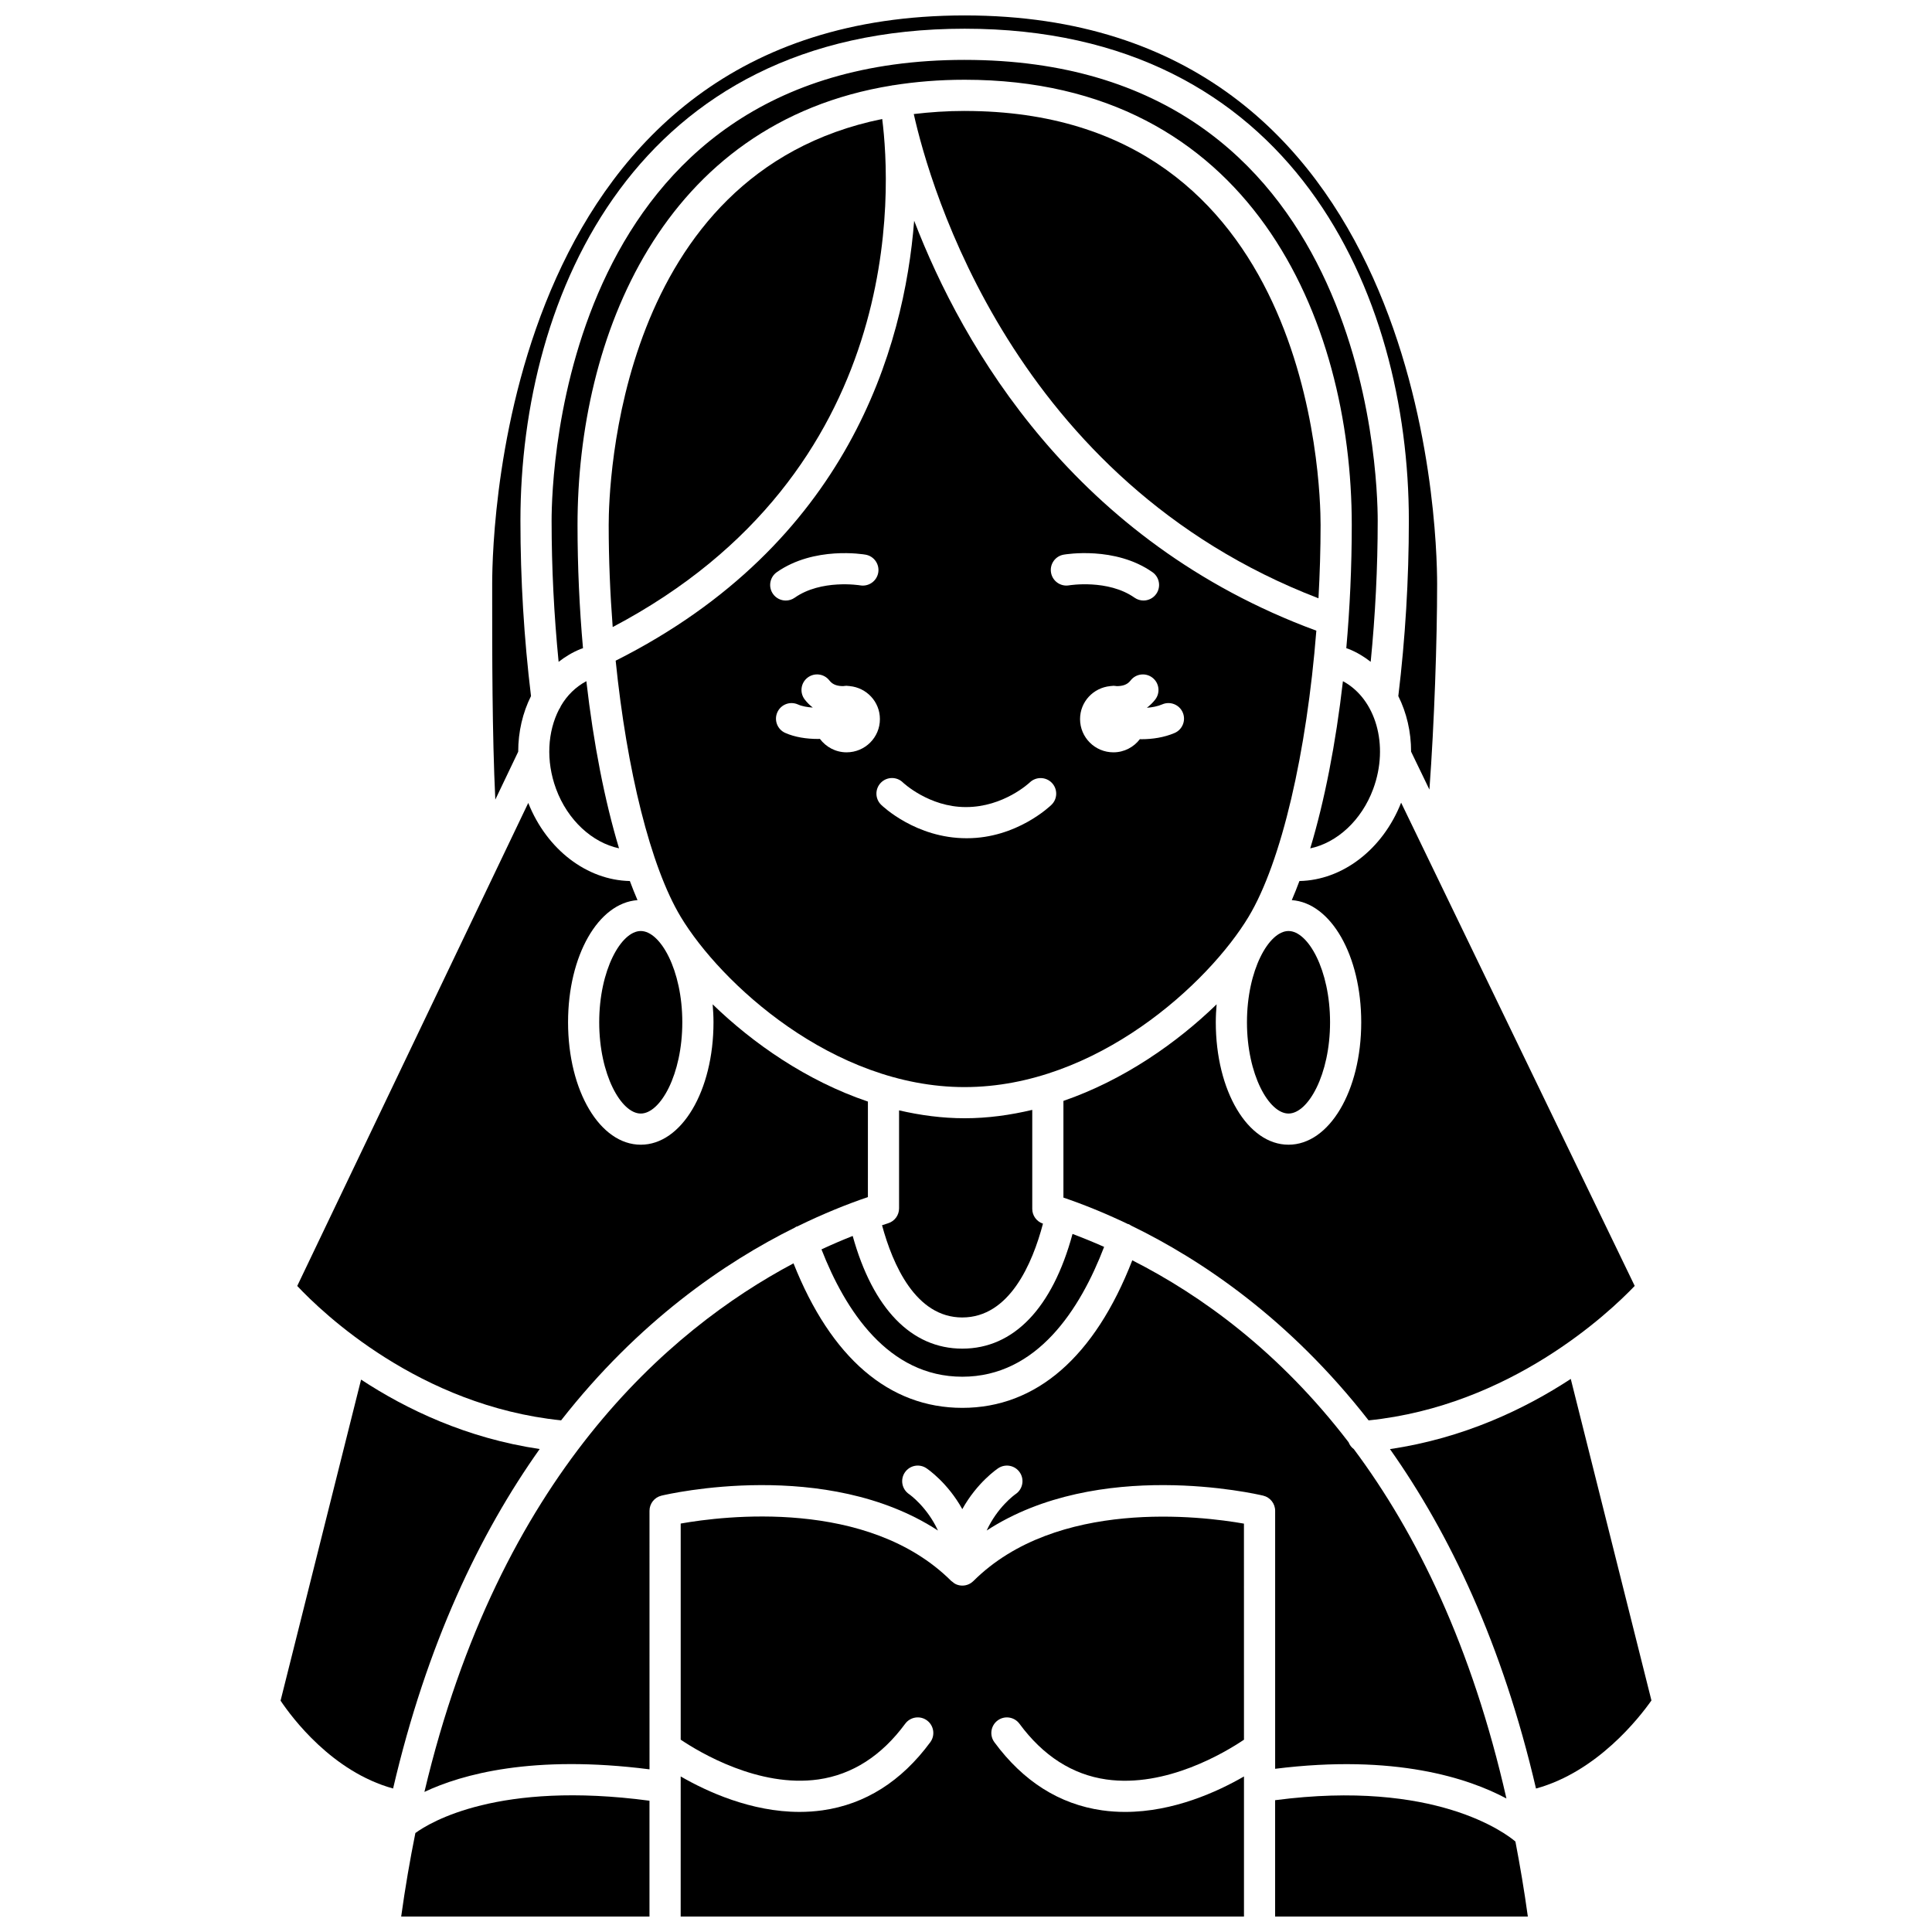
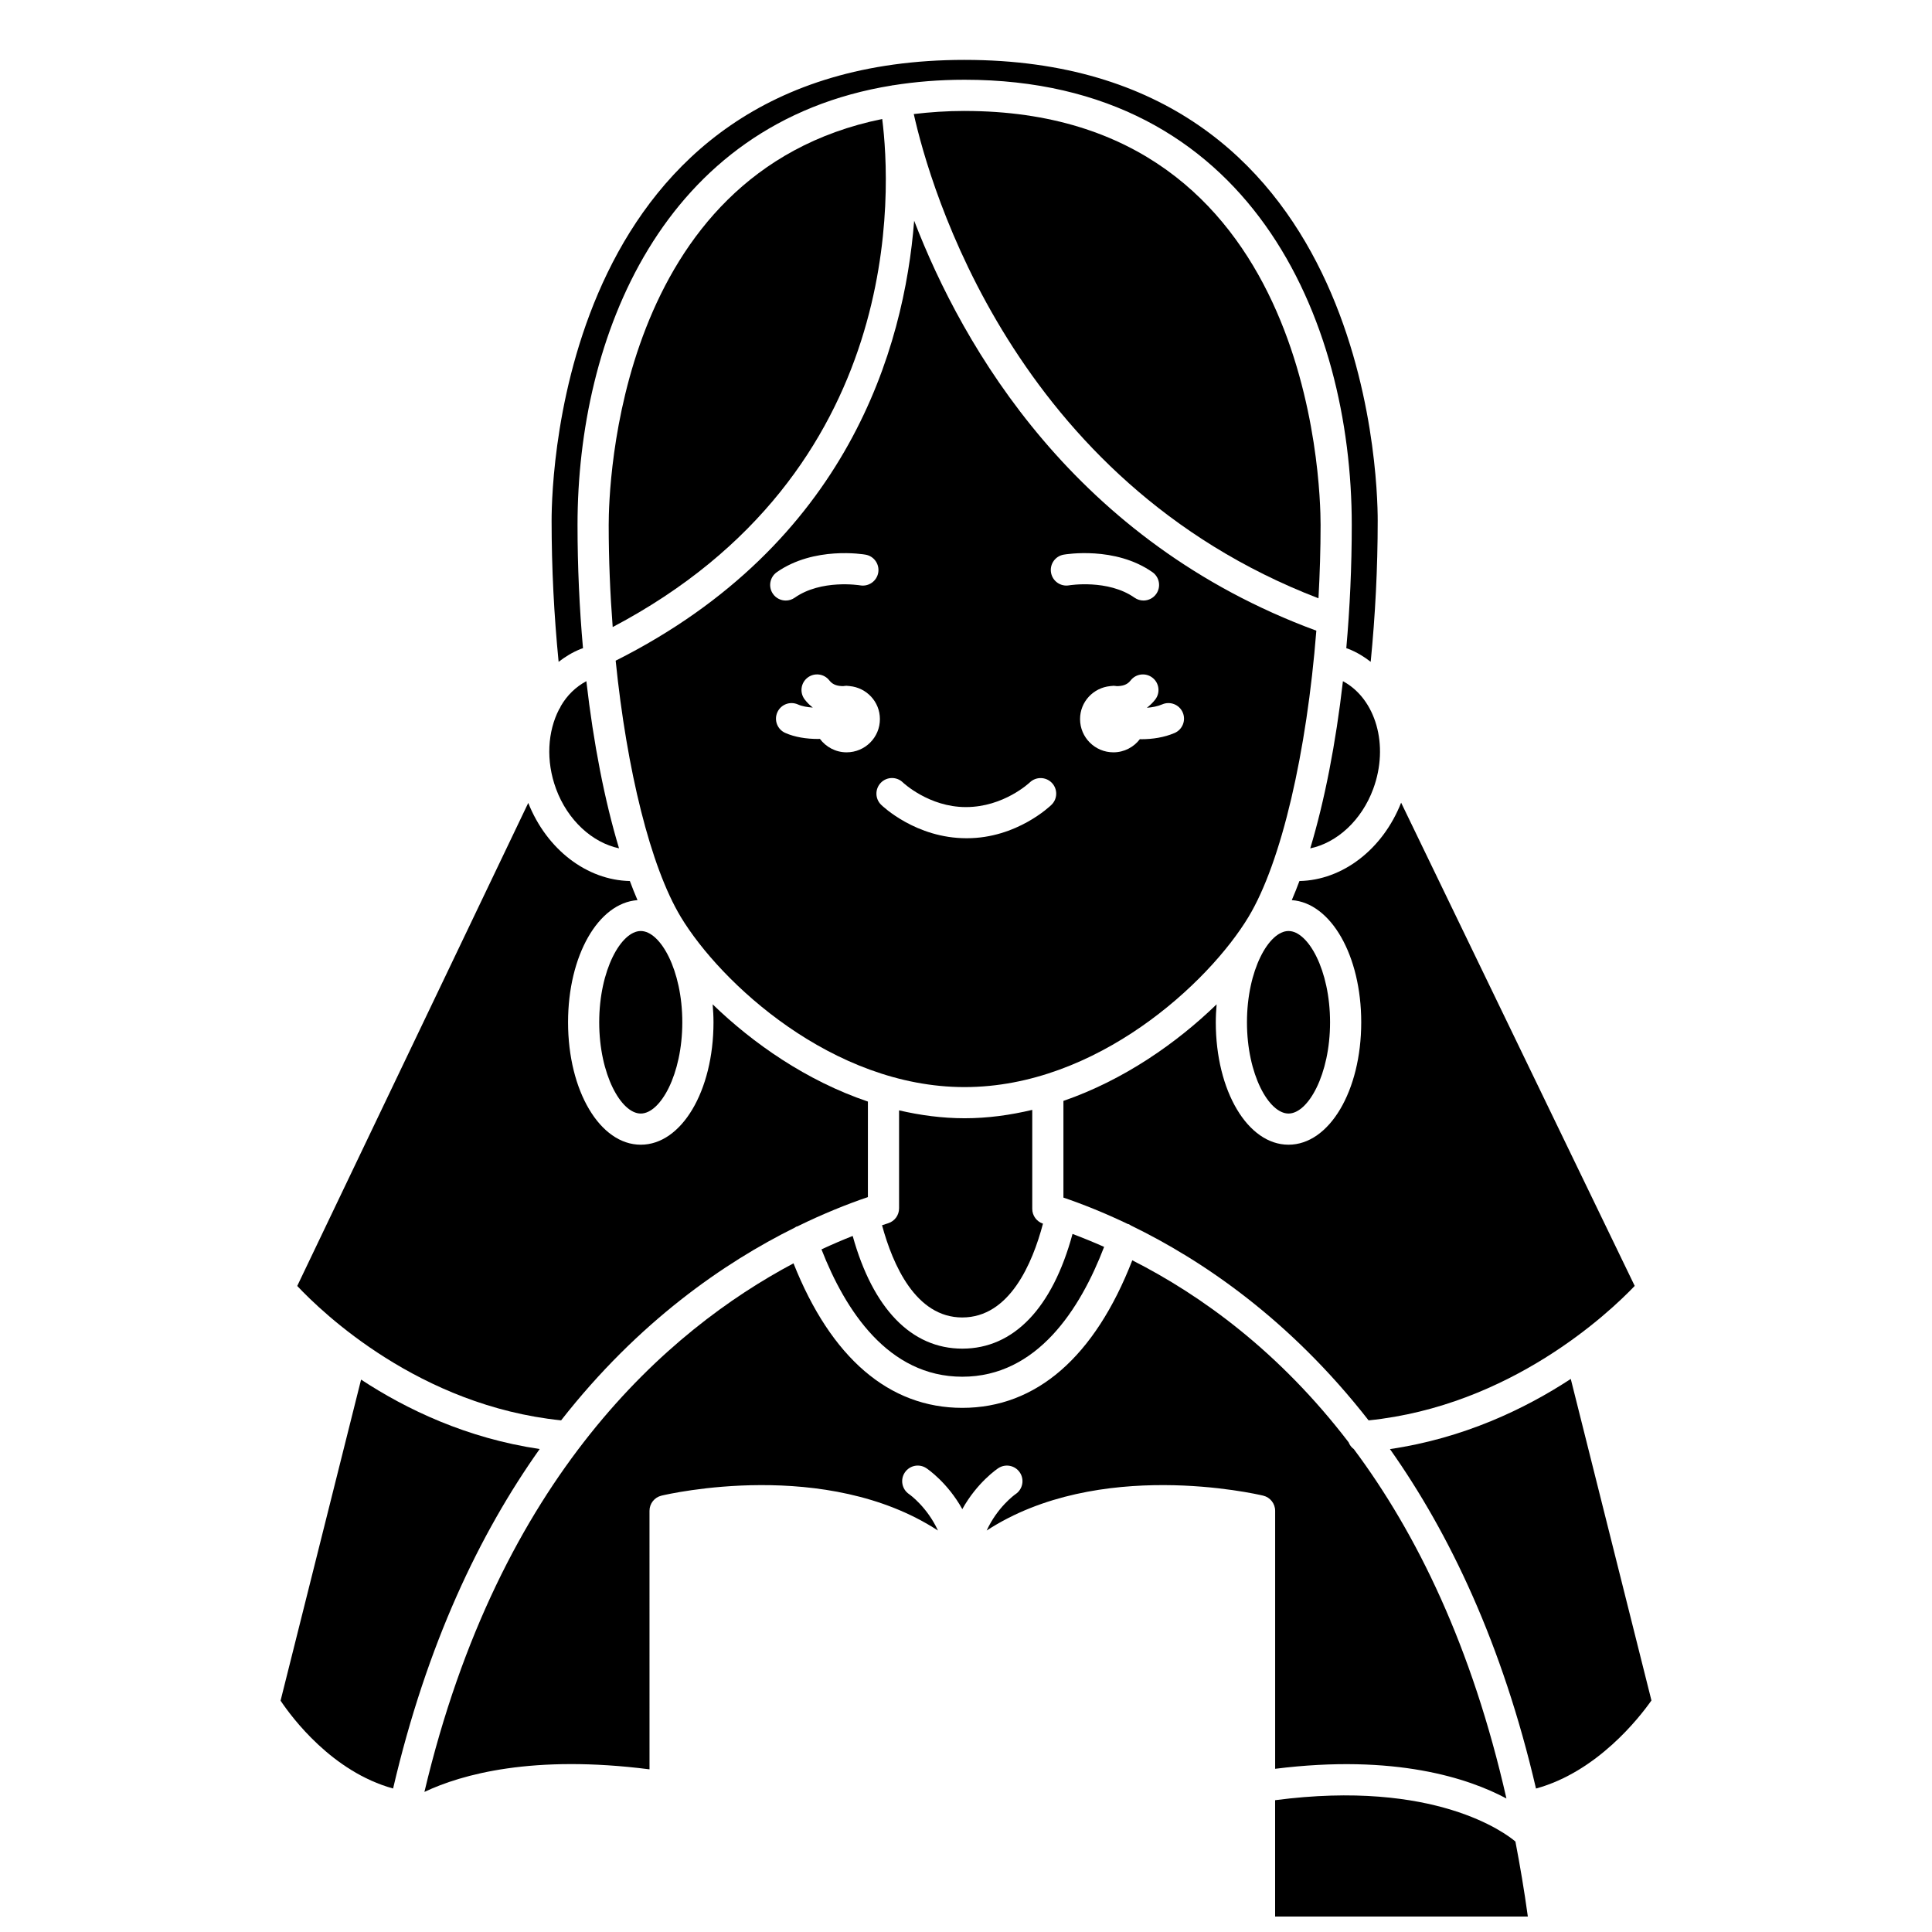
<svg xmlns="http://www.w3.org/2000/svg" width="800px" height="800px" version="1.1" viewBox="144 144 512 512">
  <defs>
    <clipPath id="d">
-       <path d="m324 545h150v106.9h-150z" />
-     </clipPath>
+       </clipPath>
    <clipPath id="c">
      <path d="m481 619h68v32.902h-68z" />
    </clipPath>
    <clipPath id="b">
      <path d="m250 619h67v32.902h-67z" />
    </clipPath>
    <clipPath id="a">
      <path d="m274 148.09h251v207.91h-251z" />
    </clipPath>
  </defs>
  <path d="m305.31 283.11c0 9.094 0.379 18.188 1.059 27.066 77.934-41.062 73.77-116.17 71.426-134.64-70.238 14.312-72.484 97.316-72.484 107.57z" />
  <path d="m291.36 353.06c3.074 8.328 9.613 14.25 16.688 15.754-3.785-12.566-6.766-27.766-8.656-44.297-2.793 1.496-5.09 3.727-6.734 6.547-0.145 0.312-0.273 0.633-0.488 0.898-3.023 5.848-3.57 13.621-0.809 21.098z" />
  <path d="m485.47 439.1c5.199 0 11.008-10.34 11.008-24.184s-5.809-24.188-11.008-24.188c-5.199 0-11.012 10.344-11.012 24.188s5.812 24.184 11.012 24.184z" />
  <path d="m399.64 159.87c-106.39 0-109.46 109.63-109.46 122.13 0 12.523 0.645 25.059 1.859 37.398 1.773-1.387 3.723-2.566 5.867-3.418 0.191-0.074 0.402-0.133 0.594-0.203-0.945-10.598-1.449-21.598-1.449-32.664 0-49.535 22.273-106.62 83.371-116.47 0.039-0.008 0.066-0.031 0.102-0.043 0.055-0.008 0.098 0.012 0.152 0.004 5.953-0.945 12.258-1.469 18.965-1.469 75.723 0 102.59 63.551 102.59 117.97 0 11.07-0.504 22.074-1.449 32.668 0.195 0.07 0.41 0.129 0.598 0.203 2.148 0.852 4.094 2.027 5.867 3.414 1.215-12.336 1.859-24.867 1.859-37.398 0-12.492-3.07-122.12-109.46-122.12z" />
  <path d="m361.7 475.1c6.305 16.16 17.68 33.746 37.324 33.746 19.859 0 31.281-17.965 37.578-34.41-2.871-1.273-5.672-2.414-8.371-3.434-5.32 19.645-15.586 30.402-29.207 30.402-13.477 0-23.688-10.566-29.051-29.863-2.613 1.027-5.379 2.211-8.273 3.559z" />
  <path d="m313.81 390.73c-5.199 0-11.012 10.344-11.012 24.188s5.816 24.184 11.012 24.184c5.199 0 11.008-10.34 11.008-24.184 0.004-13.84-5.809-24.188-11.008-24.188z" />
  <path d="m399.64 432.09c35.023 0 64.73-27.668 75.234-45.109 8.75-14.535 15.43-43.641 17.969-75.844-64.039-23.59-93.684-75.129-106.58-108.64-2.644 33.707-17.523 85.617-79.105 116.59 2.949 28.977 9.23 54.559 17.25 67.895 10.504 17.441 40.211 45.109 75.234 45.109zm57.805-99.258c0.895 2.098-0.082 4.527-2.176 5.422-2.762 1.176-5.852 1.645-8.773 1.645-0.141 0-0.273-0.02-0.414-0.02-1.613 2.113-4.141 3.496-7.012 3.496-4.887 0-8.844-3.949-8.844-8.816 0-4.582 3.523-8.309 8.012-8.734 0.062-0.004 0.105-0.031 0.168-0.031 0.016 0 0.086 0.004 0.129 0.004 0.184-0.012 0.355-0.055 0.535-0.055 0.305 0 0.594 0.059 0.891 0.09 1.375-0.008 2.715-0.277 3.652-1.492 1.391-1.809 3.981-2.144 5.789-0.75 1.809 1.391 2.144 3.984 0.75 5.789-0.656 0.852-1.406 1.566-2.219 2.188 1.398-0.105 2.82-0.363 4.094-0.91 2.078-0.895 4.527 0.074 5.418 2.176zm-31.562-41.844c0.551-0.098 13.641-2.297 23.531 4.648 1.863 1.309 2.316 3.887 1.004 5.754-0.801 1.145-2.086 1.754-3.383 1.754-0.816 0-1.645-0.242-2.371-0.75-7.047-4.957-17.27-3.289-17.363-3.269-2.242 0.383-4.379-1.125-4.766-3.367-0.391-2.242 1.105-4.375 3.348-4.769zm-42.617 60.363c0.098 0.098 6.941 6.531 16.664 6.531h0.086c9.973 0 16.816-6.461 16.887-6.531 1.641-1.57 4.246-1.531 5.836 0.098 1.582 1.637 1.551 4.231-0.074 5.82-0.371 0.363-9.227 8.871-22.422 8.871h-0.117c-13.387 0-22.25-8.508-22.621-8.871-1.633-1.594-1.66-4.207-0.066-5.84 1.586-1.625 4.195-1.66 5.828-0.078zm-14.914-7.977c-2.902 0-5.461-1.414-7.07-3.566-0.172 0.004-0.34 0.023-0.512 0.023-3 0-6.106-0.457-8.68-1.605-2.082-0.93-3.019-3.371-2.09-5.449 0.926-2.086 3.356-3.019 5.449-2.094 1.105 0.496 2.512 0.734 3.949 0.828-0.781-0.605-1.5-1.309-2.137-2.137-1.391-1.809-1.059-4.398 0.75-5.789 1.809-1.391 4.394-1.059 5.789 0.75 0.938 1.215 2.269 1.484 3.644 1.492 0.297-0.027 0.586-0.09 0.891-0.09 0.188 0 0.355 0.043 0.535 0.055 0.043 0 0.113-0.004 0.129-0.004 0.062 0 0.113 0.031 0.172 0.031 4.488 0.426 8.012 4.148 8.012 8.734 0.02 4.871-3.945 8.82-8.832 8.82zm-18.5-47.734c9.887-6.941 22.98-4.746 23.531-4.648 2.246 0.391 3.746 2.535 3.356 4.781-0.402 2.242-2.535 3.734-4.773 3.356-0.227-0.039-10.352-1.656-17.359 3.269-0.723 0.508-1.551 0.75-2.371 0.75-1.297 0-2.582-0.609-3.383-1.754-1.316-1.867-0.859-4.441 1-5.754z" />
  <path d="m399.64 173.4c-4.746 0-9.199 0.32-13.48 0.824 4.219 18.922 26.355 97.234 107.25 128.33 0.352-6.43 0.559-12.934 0.559-19.438 0-11.227-2.644-109.71-94.332-109.71z" />
  <path d="m507.92 353.06c4.281-11.609 0.633-23.895-8.031-28.539-1.891 16.531-4.871 31.738-8.66 44.305 7.098-1.488 13.617-7.426 16.691-15.766z" />
  <path d="m399.02 493.14c12.492 0 18.574-14.242 21.379-24.859-1.691-0.559-2.84-2.133-2.84-3.914v-26.238c-5.785 1.375-11.766 2.219-17.918 2.219-5.965 0-11.758-0.793-17.379-2.09v25.977c0 1.801-1.164 3.394-2.883 3.934-0.52 0.164-1.086 0.359-1.629 0.535 2.832 10.445 8.918 24.438 21.27 24.438z" />
  <g clip-path="url(#d)">
-     <path d="m401.95 563-0.004 0.004c-0.008 0.008-0.023 0.012-0.031 0.02-0.375 0.367-0.812 0.66-1.305 0.863-1.008 0.418-2.148 0.418-3.156 0-0.43-0.176-0.801-0.453-1.145-0.762-0.059-0.055-0.137-0.07-0.195-0.129-22.117-22.047-60.488-17.238-71.723-15.238v57.273c4.938 3.32 20.656 12.777 36.48 10.539 9.004-1.289 16.746-6.254 23.02-14.766 1.352-1.832 3.945-2.227 5.769-0.875 1.836 1.355 2.231 3.941 0.875 5.773-7.648 10.379-17.254 16.449-28.547 18.051-2.047 0.289-4.09 0.422-6.098 0.422-12.828 0-24.527-5.371-31.5-9.398l-0.004 37.125h149.28v-37.121c-6.977 4.027-18.676 9.398-31.5 9.398-2.012 0-4.043-0.133-6.098-0.422-11.293-1.598-20.902-7.668-28.547-18.051-1.355-1.836-0.961-4.422 0.875-5.773 1.824-1.352 4.418-0.957 5.769 0.875 6.277 8.516 14.02 13.48 23.02 14.766 15.844 2.258 31.543-7.207 36.48-10.535l-0.008-57.262c-11.23-1.984-49.641-6.766-71.707 15.223z" />
-   </g>
+     </g>
  <path d="m481.92 612.75c31.766-3.984 51.273 2.504 61.301 7.871-9.121-40.207-23.754-70.227-40.445-92.594-0.629-0.461-1.102-1.074-1.387-1.82-18.305-23.914-38.91-38.871-57.32-48.215-9.949 25.594-25.449 39.105-45.047 39.105-19.387 0-34.781-13.227-44.734-38.301-33.152 17.609-77.984 56.328-97.812 140.08 9.902-4.676 28.773-9.938 59.652-5.984l-0.004-68.512c0-1.91 1.309-3.57 3.172-4.019 1.957-0.465 43.652-10.062 73.273 9.246-2.863-6.207-7.387-9.465-7.668-9.656-1.879-1.281-2.383-3.84-1.113-5.727 1.27-1.887 3.809-2.402 5.703-1.141 0.352 0.23 5.637 3.832 9.531 10.855 3.894-7.023 9.18-10.621 9.531-10.855 1.906-1.258 4.465-0.746 5.727 1.156 1.258 1.891 0.746 4.449-1.141 5.715-0.316 0.219-4.816 3.473-7.664 9.652 29.621-19.309 71.32-9.711 73.281-9.246 1.859 0.441 3.172 2.106 3.172 4.019v68.371z" />
  <g clip-path="url(#c)">
    <path d="m481.92 621.07v30.832h66.973c-0.945-6.887-2.066-13.477-3.293-19.875-2.512-2.148-21.316-16.523-63.68-10.957z" />
  </g>
  <path d="m560.27 509.43c-12.156 7.961-28.371 15.715-47.918 18.594 15.812 22.375 29.789 51.656 38.703 89.957 16.223-4.438 27.391-18.793 30.594-23.34z" />
  <g clip-path="url(#b)">
-     <path d="m254.08 629.77c-1.426 7.082-2.699 14.43-3.762 22.129h65.801v-30.688c-39.934-5.328-58.117 5.688-62.039 8.559z" />
-   </g>
+     </g>
  <path d="m443.12 468.42c0.234 0.082 0.406 0.242 0.617 0.363 18.762 9.102 42.051 24.824 62.957 51.633 37.602-3.852 63.695-28.484 70.523-35.637l-61.902-128.06c-4.914 12.438-15.574 20.539-26.953 20.762-0.656 1.762-1.332 3.453-2.023 5.062 10.383 0.742 18.402 14.672 18.402 32.375 0 18.191-8.465 32.441-19.27 32.441-10.809 0-19.273-14.25-19.273-32.441 0-1.629 0.09-3.203 0.223-4.762-10.492 10.168-24.516 20.039-40.602 25.594v25.625c4.981 1.691 10.785 3.992 17.109 7.019 0.062 0.016 0.125 0 0.191 0.023z" />
  <g clip-path="url(#a)">
-     <path d="m281.33 343.21c0-5.297 1.195-10.359 3.391-14.742-1.848-15.25-2.801-30.871-2.801-46.469 0-60.148 30.832-130.39 117.72-130.39s117.72 70.238 117.72 130.39c0 15.609-0.949 31.234-2.793 46.473 2.191 4.379 3.387 9.434 3.387 14.727l4.856 10.047c1.297-17.645 2.043-39.465 2.043-54.477 0-15.418-3.512-150.68-125.21-150.68s-125.21 135.26-125.21 150.68v3.457c-0.004 14.516-0.012 36.379 0.828 53.68z" />
-   </g>
+     </g>
  <path d="m292.7 520.41c20.496-26.191 43.297-41.848 61.918-51.074 0.172-0.09 0.305-0.23 0.496-0.297 0.059-0.02 0.113-0.008 0.168-0.023 6.953-3.406 13.316-5.938 18.719-7.777l0.004-25.312c-16.312-5.516-30.531-15.484-41.145-25.77 0.133 1.559 0.223 3.133 0.223 4.762 0 18.191-8.465 32.441-19.27 32.441-10.809 0-19.273-14.25-19.273-32.441 0-17.699 8.02-31.629 18.402-32.375-0.695-1.609-1.367-3.301-2.023-5.062-11.355-0.227-21.996-8.301-26.926-20.699l-61.223 128.01c6.691 7.125 32.363 31.754 69.93 35.617z" />
  <path d="m239.69 509.61-21.336 85.082c3.016 4.504 13.695 18.848 29.82 23.281 8.93-38.289 22.965-67.578 38.848-89.965-19.348-2.863-35.332-10.508-47.332-18.398z" />
</svg>